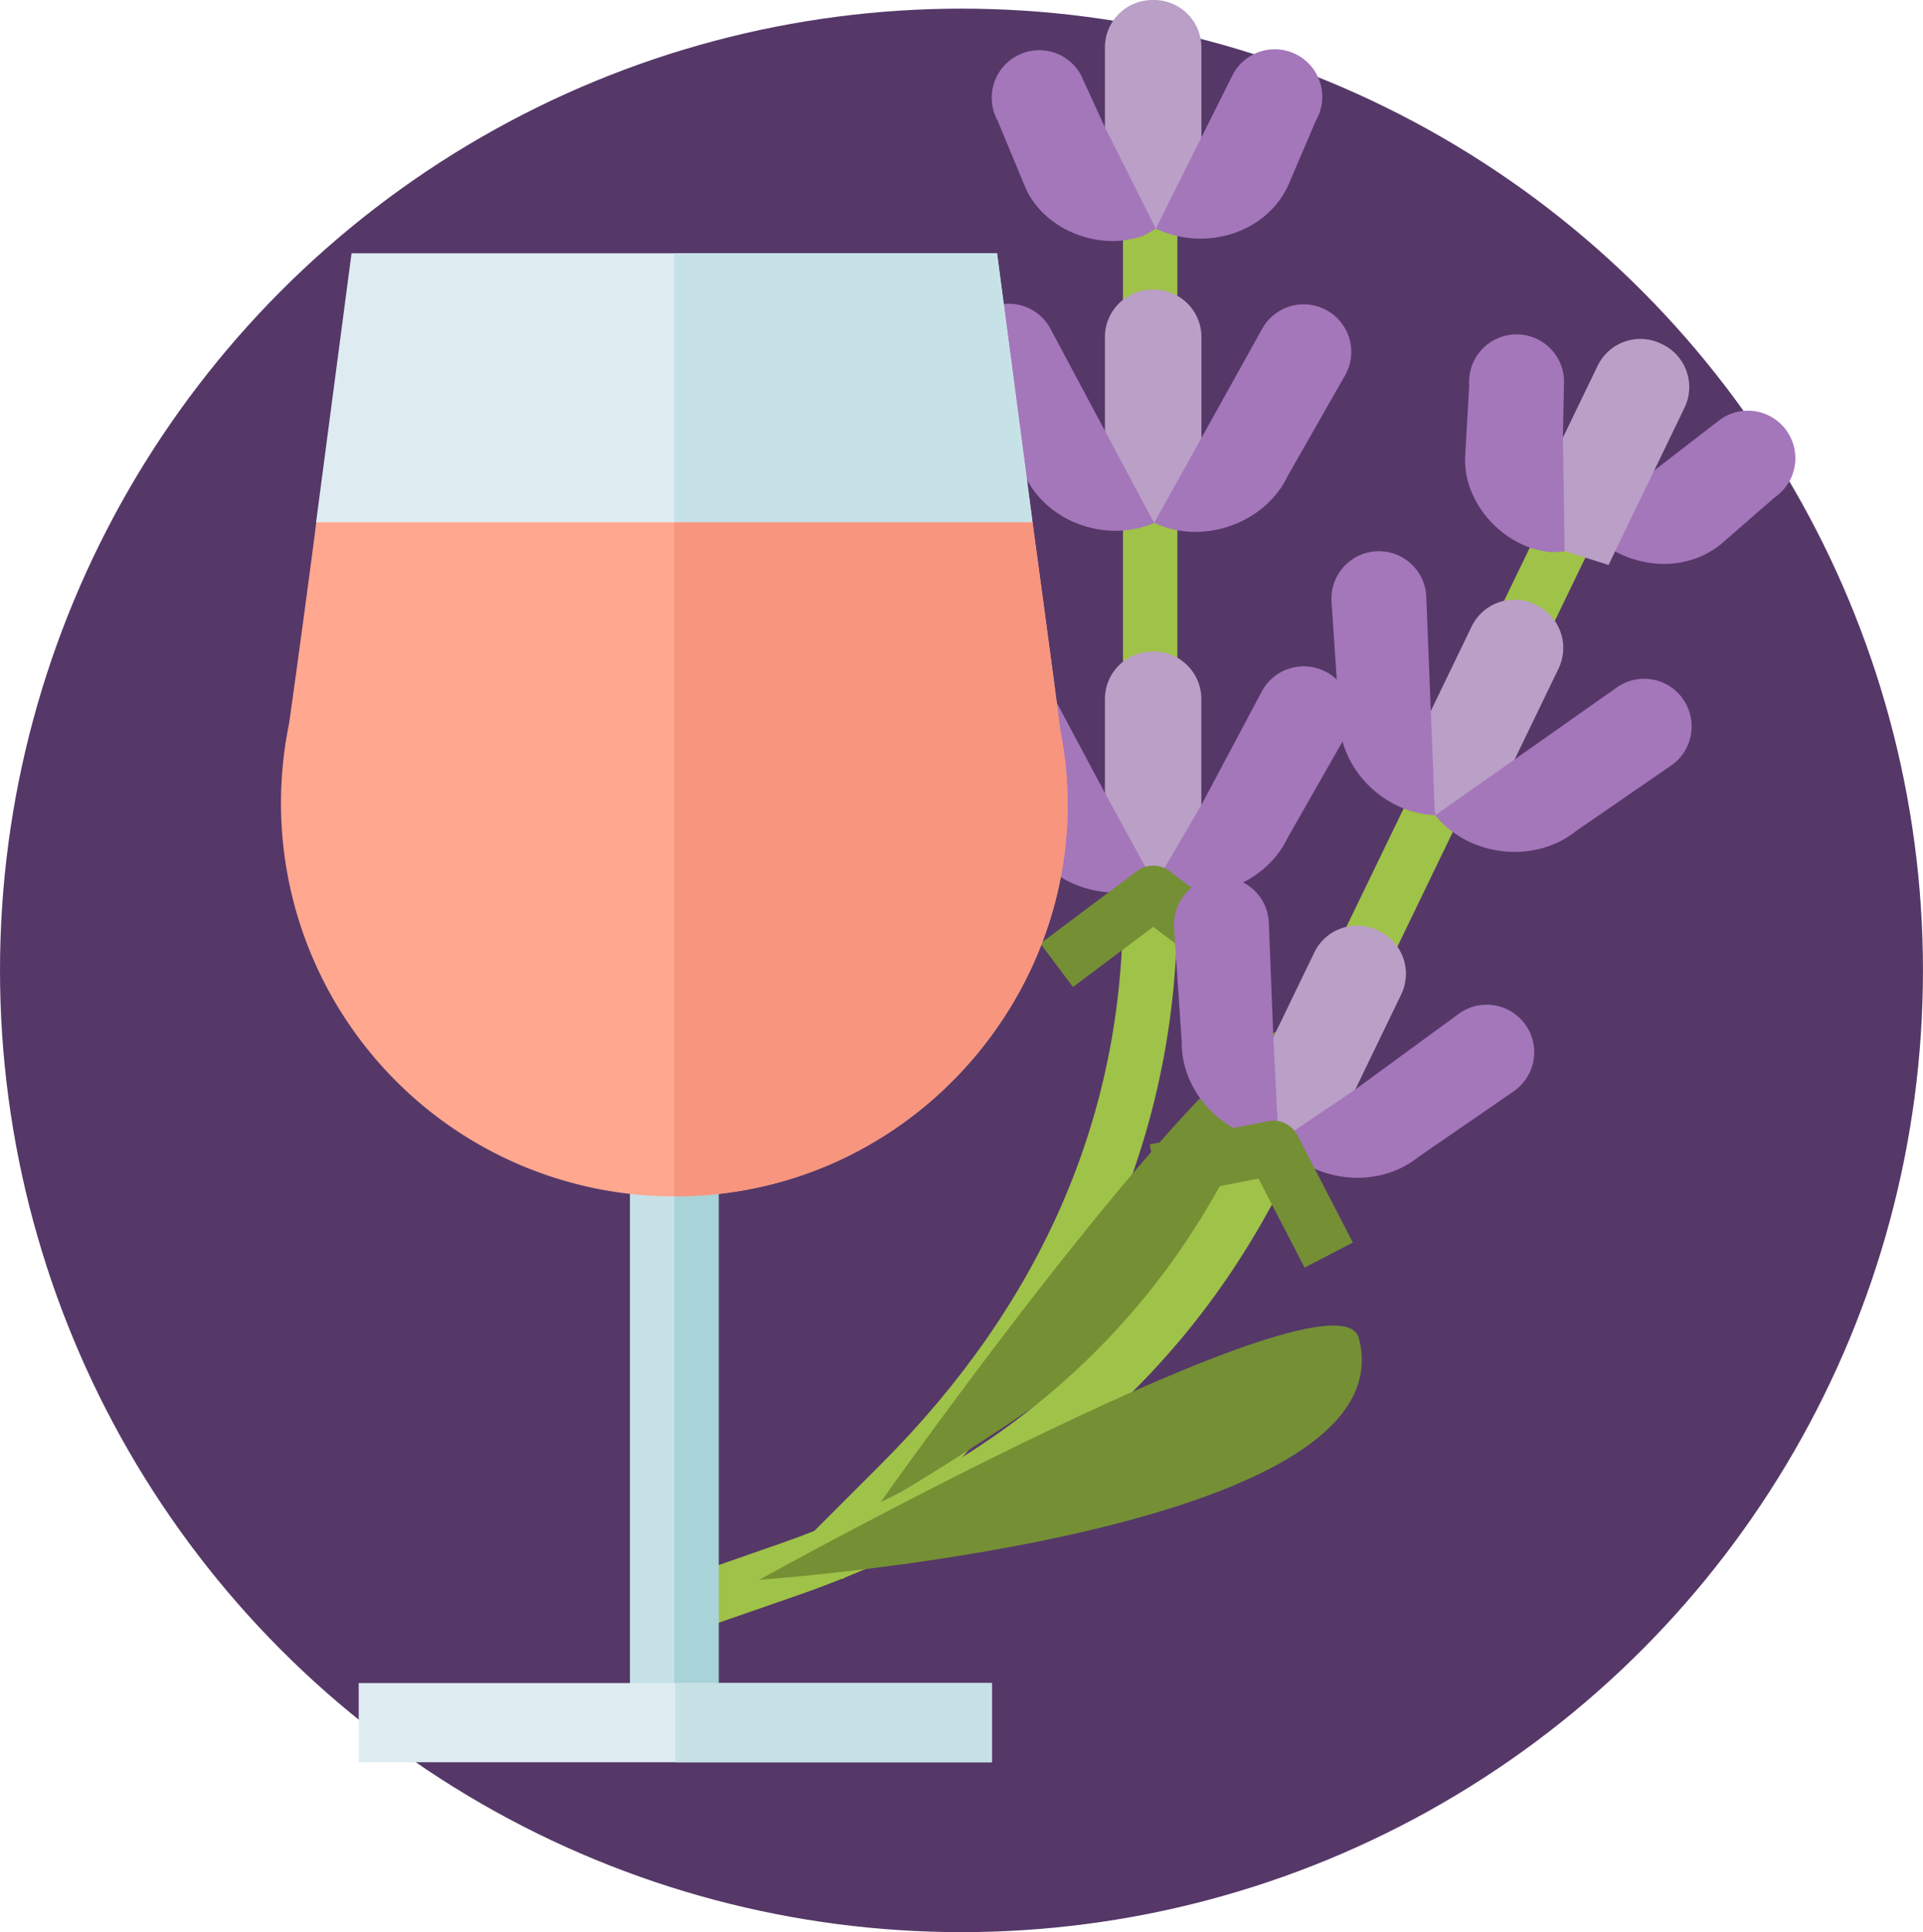
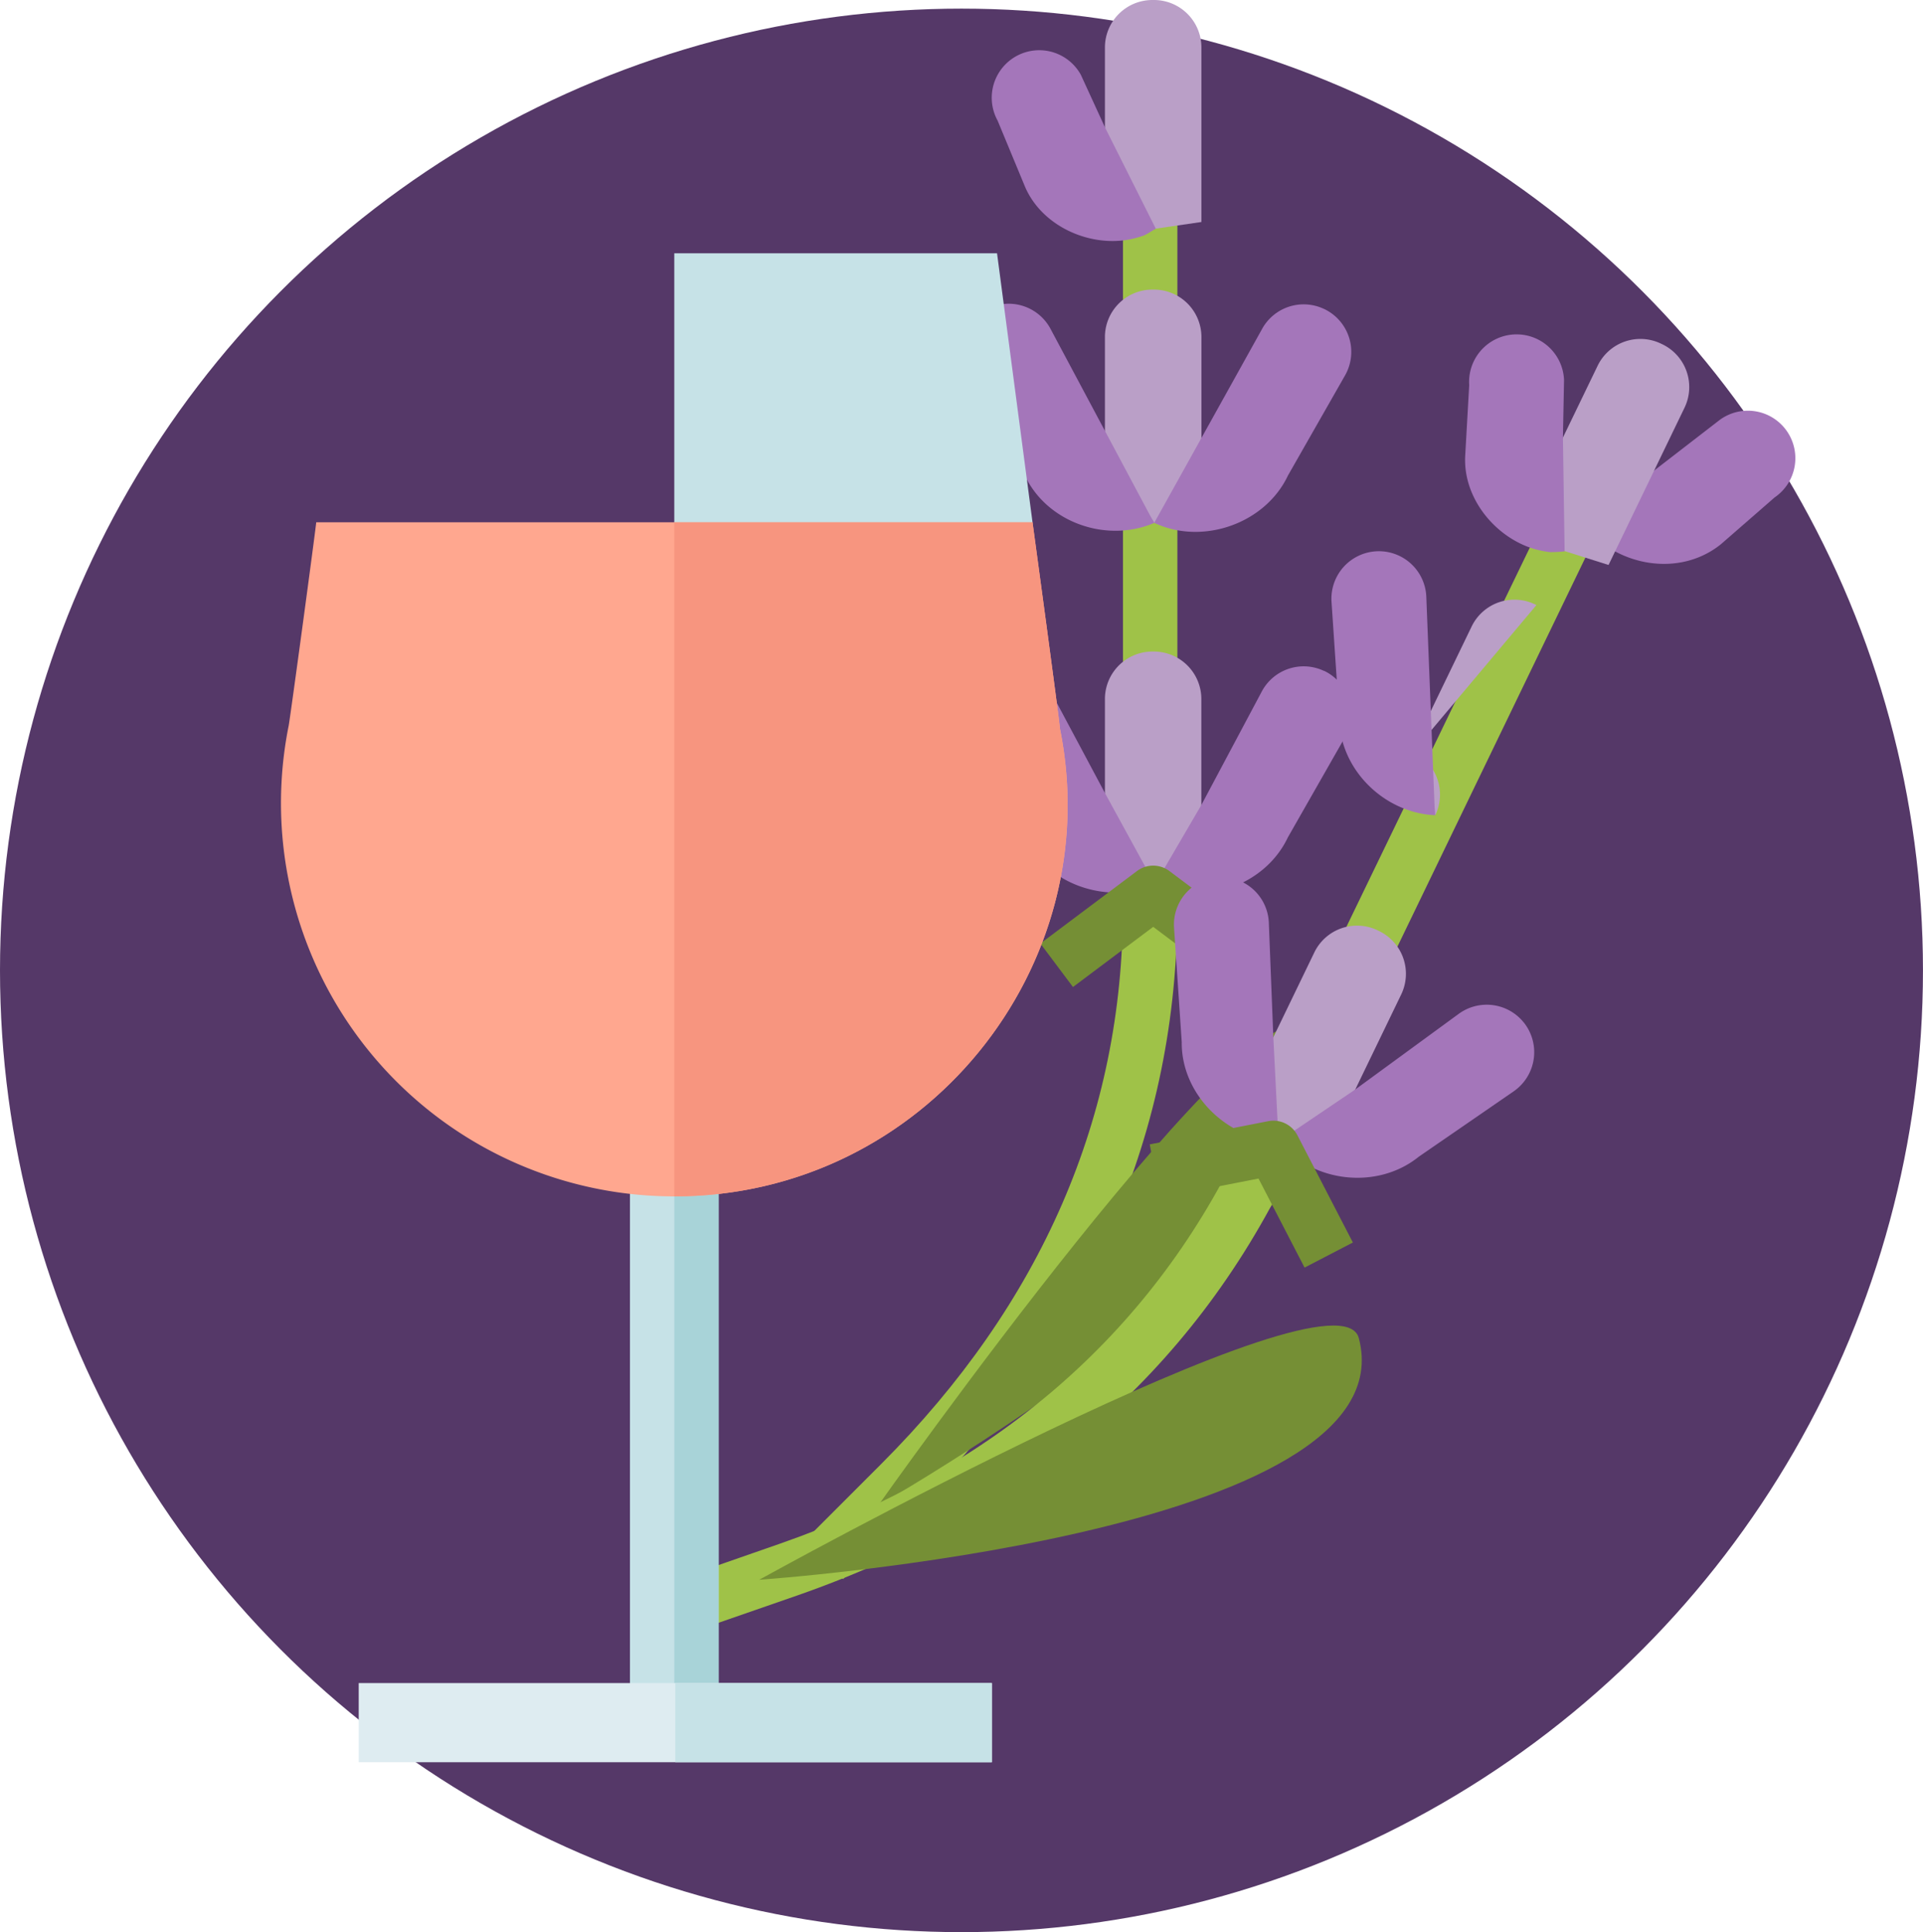
<svg xmlns="http://www.w3.org/2000/svg" id="Calque_1" data-name="Calque 1" viewBox="0 0 639.37 642.24">
  <defs>
    <style>.cls-1{fill:#553868;}.cls-2{fill:#a476ba;}.cls-3{fill:#9fc248;}.cls-4{fill:#ba9fc7;}.cls-5{fill:#758f35;}.cls-6{fill:#c6e2e7;}.cls-7{fill:#a8d3d8;}.cls-8{fill:#deecf1;}.cls-9{fill:#ffa78f;}.cls-10{fill:#f7957f;}</style>
  </defs>
  <circle class="cls-1" cx="319.68" cy="322.55" r="319.68" />
  <path class="cls-2" d="M572.2,180.88,590,165.37a15.79,15.79,0,1,0-18.27-25.75l-45.26,34.95C537.6,188.35,558.41,192,572.2,180.88Z" />
  <path class="cls-3" d="M280.31,524.87l-12.79-12.78,25.39-25.39C346.3,433.31,373.37,371,373.37,301.48V66.15l18.09.25V301.48c0,74.48-28.86,141.1-85.76,198Z" />
  <path class="cls-4" d="M383.66,216.57h-.5a15.79,15.79,0,0,0-15.79,15.79v53.25L384,294l15.43-8.42V232.36A15.8,15.8,0,0,0,383.66,216.57Z" />
  <path class="cls-4" d="M383.66,96.26h-.5A15.79,15.79,0,0,0,367.37,112v50.67l16.4,11.08,15.69-9.87V112.05a15.8,15.8,0,0,0-15.8-15.79Z" />
  <path class="cls-4" d="M383.66,0h-.5a15.79,15.79,0,0,0-15.79,15.79v58L384.29,76l15.16-2.21v-58A15.78,15.78,0,0,0,383.66,0Z" />
  <path class="cls-2" d="M440.19,223a15.77,15.77,0,0,0-20.67,6.86l-20.06,37.67L384,294c16,7.56,36.62.38,44.19-15.65l19-33.31a15.81,15.81,0,0,0-7-22.09Z" />
  <path class="cls-2" d="M367.37,263.59l-18-33.73a15.79,15.79,0,1,0-27.65,15.23l19,33.31c7.41,15.69,27.53,22.46,43.33,15.65.35-.14-.33.16,0,0Z" />
  <path class="cls-2" d="M440.19,102.68a15.78,15.78,0,0,0-20.67,6.85l-35.75,64.26c16,7.56,36.89.31,44.45-15.72l19-33.31a15.79,15.79,0,0,0-7-22.08Z" />
  <path class="cls-2" d="M349.4,109.53a15.79,15.79,0,1,0-27.65,15.23l19,33.31c7.41,15.69,27.26,22.54,43.07,15.72l-1.37-2.32Z" />
-   <path class="cls-2" d="M428.22,61.82l9.28-21.71a15.79,15.79,0,1,0-27.65-15.24L384.3,76C400.32,83.6,420.65,77.84,428.22,61.82Z" />
  <path class="cls-2" d="M367.37,42.3l-8-17.43A15.79,15.79,0,1,0,331.7,40.11l9,21.71c5.38,12.95,20.68,20.1,34.13,17.9A34.29,34.29,0,0,0,380,78.39c1.36-.45,3.06-1.76,4.3-2.35Z" />
  <path class="cls-5" d="M436.51,341.32C418.83,320.73,292,500.4,292,500.4S480.69,392.77,436.51,341.32Z" />
  <path class="cls-5" d="M410.08,328.08l-26.66-20-26.67,20-10.84-14.46L378,289.55a9,9,0,0,1,10.84,0l32.09,24.07Z" />
  <path class="cls-3" d="M231.27,542.05l-6-17.08,33.91-11.81c71.3-24.83,122.79-69.16,153-131.74L514.68,169.53l16.17,8.1L428.55,389.29c-32.41,67-87.37,114.47-163.38,141Z" />
  <path class="cls-4" d="M458.48,309.45l-.45-.22A15.78,15.78,0,0,0,437,316.57l-23.18,47.94,11.34,14.84,17.56-.88,23.17-47.94A15.79,15.79,0,0,0,458.48,309.45Z" />
-   <path class="cls-4" d="M510.84,201.12l-.45-.22a15.8,15.8,0,0,0-21.09,7.34l-22.05,45.62L477.2,271l18.42-2.05,22.57-46.71a15.79,15.79,0,0,0-7.35-21.09Z" />
+   <path class="cls-4" d="M510.84,201.12l-.45-.22a15.8,15.8,0,0,0-21.09,7.34l-22.05,45.62L477.2,271a15.79,15.79,0,0,0-7.35-21.09Z" />
  <path class="cls-4" d="M552.73,114.45l-.46-.22a15.79,15.79,0,0,0-21.08,7.35l-25.26,52.25,14.28,9.35,14.61,4.61,25.25-52.25a15.78,15.78,0,0,0-7.34-21.09Z" />
  <path class="cls-2" d="M506.59,339.82A15.79,15.79,0,0,0,485,337l-34.46,25.19-25.42,17.17c11.13,13.77,32.8,16.27,46.59,5.13l31.57-21.74a15.81,15.81,0,0,0,3.32-22.93Z" />
  <path class="cls-2" d="M423.36,344.69l-1.5-38.19a15.78,15.78,0,1,0-31.52,1.68l2.57,38.24c-.16,17.35,15,32.2,32.2,32.95.37,0-.37,0,0,0Z" />
-   <path class="cls-2" d="M558.94,231.5a15.77,15.77,0,0,0-21.59-2.83L477.2,271c11.14,13.78,33.08,16.33,46.86,5.2l31.56-21.74a15.79,15.79,0,0,0,3.32-22.93Z" />
  <path class="cls-2" d="M474.22,198.16a15.78,15.78,0,1,0-31.52,1.69l2.57,38.24c-.16,17.34,14.73,32.14,31.94,32.89l-.23-2.69Z" />
  <path class="cls-2" d="M519.65,145.45l.37-19.18A15.79,15.79,0,1,0,488.49,128l-1.33,23.47c-.79,14,9.87,27.1,22.93,31a34.35,34.35,0,0,0,5.23,1.05,46.4,46.4,0,0,0,4.89-.25Z" />
  <path class="cls-5" d="M451.78,444.76c-7-26.23-199.34,80.34-199.34,80.34S469.17,510.3,451.78,444.76Z" />
  <path class="cls-5" d="M433.75,421.34l-15.31-29.6-32.71,6.39-3.46-17.74,39.36-7.71a9,9,0,0,1,9.76,4.72L449.81,413Z" />
  <path class="cls-6" d="M209.45,382.93h29.48V572.6H209.45Z" />
  <path class="cls-7" d="M224.19,382.93h14.74V572.6H224.19Z" />
  <path class="cls-8" d="M119.27,559.44H329.78v26.31H119.27Z" />
-   <path class="cls-8" d="M343.3,173.61,224.19,203.09l-119.1-29.48,11.79-89.42H331.5Z" />
  <path class="cls-6" d="M343.3,173.61,224.19,203.09V84.19H331.5Z" />
  <path class="cls-6" d="M224.52,559.44H329.78v26.31H224.52Z" />
  <path class="cls-9" d="M224.19,397.67A130.72,130.72,0,0,1,96,241.12c.88-5.3,8.84-64.26,9.14-67.51H343.3s8.84,64.86,9.14,68.7C368.36,321.32,307.33,397.67,224.19,397.67Z" />
  <path class="cls-10" d="M224.19,397.67V173.61H343.3s8.84,64.86,9.14,68.7C368.36,321.32,307.33,397.67,224.19,397.67Z" />
</svg>